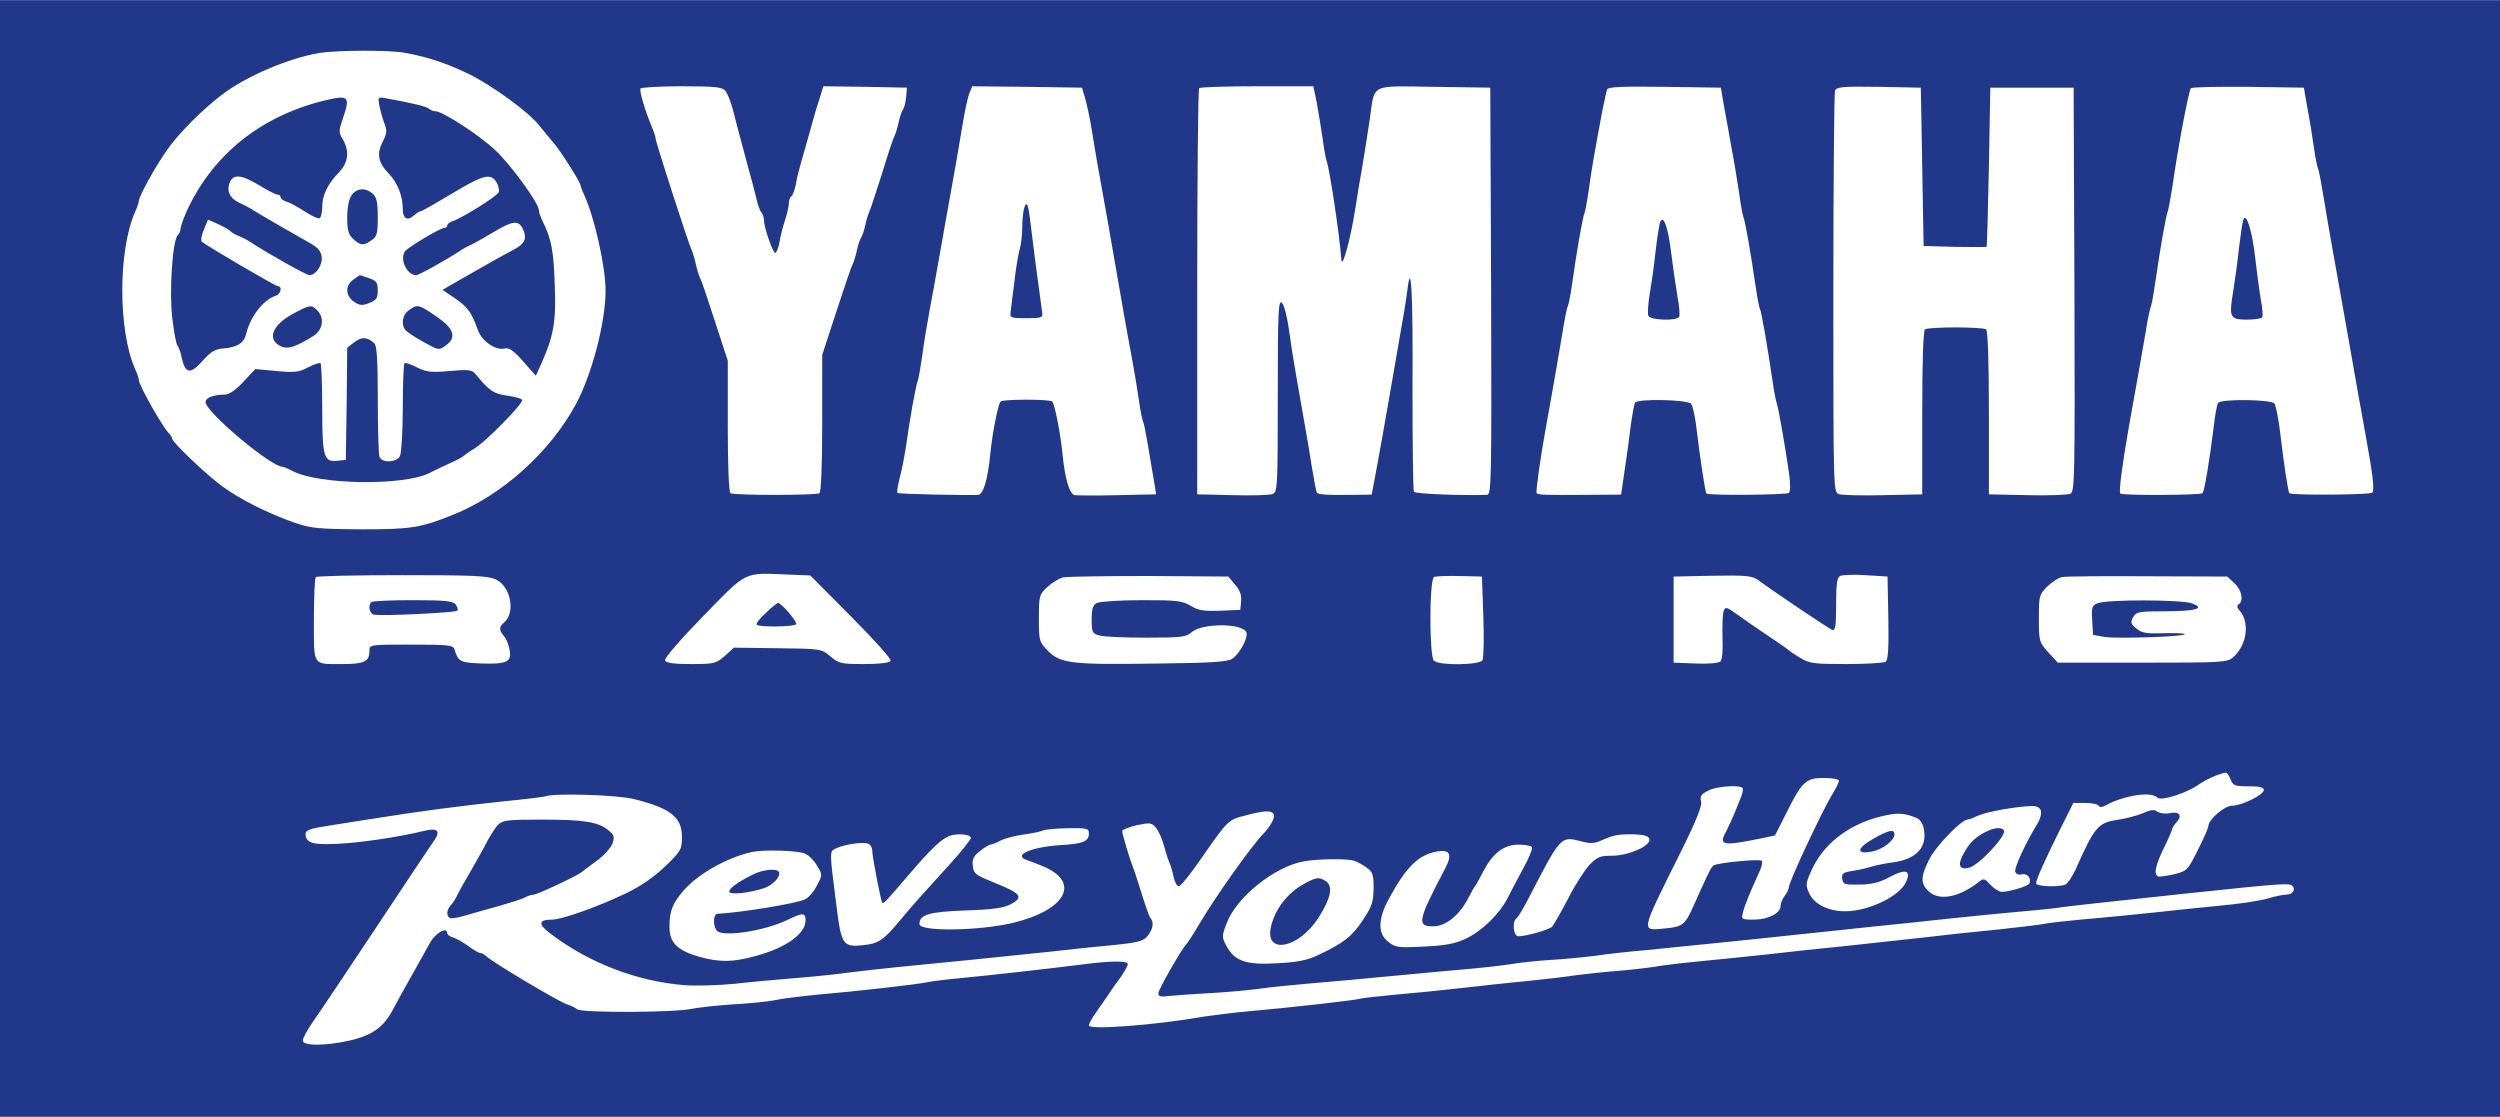
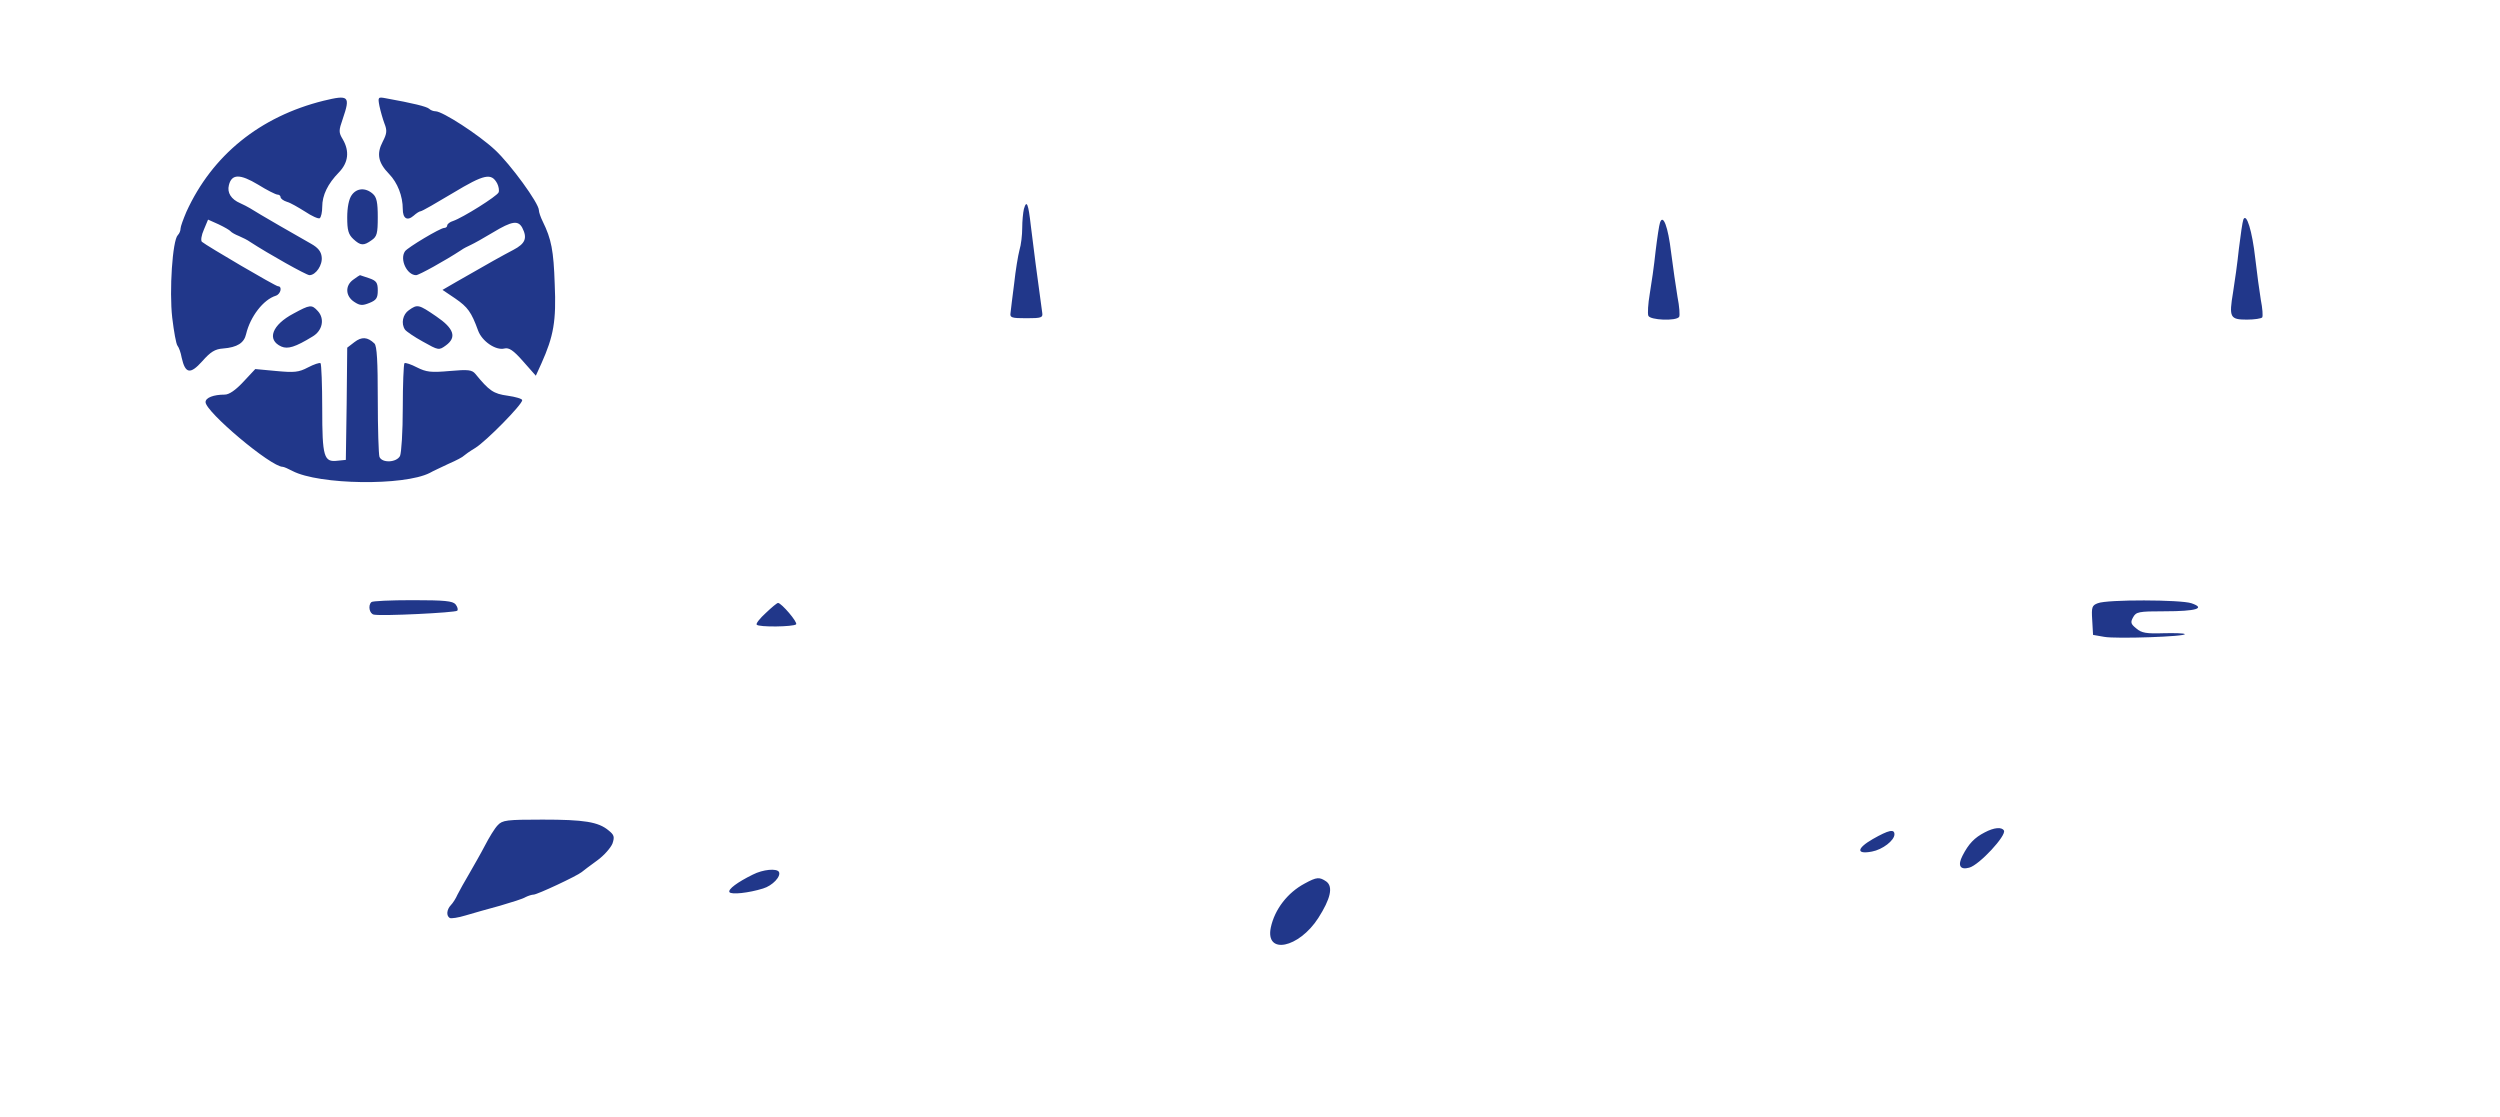
<svg xmlns="http://www.w3.org/2000/svg" height="1117" viewBox="0 0 900 402" width="2500">
  <g fill="#21378a">
-     <path d="m0 201v201h900v-402h-900zm146-182c8.3 1.5 15.2 3.9 22.8 7.6 8.7 4.3 21.8 13.9 25.4 18.6 1.4 1.8 3.8 4.6 5.2 6.3 2.5 2.9 9.6 14.1 9.6 15.2 0 .3.6 1.9 1.4 3.6 3.8 8.5 7.6 25.8 7.6 34.3 0 11.4-4.9 30.1-10.7 40.9-9.3 17.2-26.5 32.7-44.3 39.8-11.7 4.7-15.1 5.2-33 5.2-15.6-.1-18.2-.4-24-2.4-9.7-3.4-19.8-8.5-26-13.1-5.9-4.3-18-15.9-18-17.1 0-.4-.6-1.4-1.3-2.1-2.4-2.5-10.7-17.2-10.7-19 0-.6-.6-2.4-1.4-4.1-6.1-13.9-6.1-42.5 0-56.4.8-1.7 1.4-3.5 1.4-4.1 0-1.5 5.7-11.9 10-18.1 4.1-5.9 12.6-14.5 19.7-19.9 8.6-6.7 24.1-13.3 35.3-15.2 6.2-1 25.6-1.1 31 0zm115.1 13.6c.8 1 1.9 3.8 2.6 6.3 1.1 4.4 2.3 8.8 5.8 21.9.9 3.1 2.1 7.7 2.7 10.2.5 2.5 1.4 4.9 1.9 5.4.5.6.9 1.8.9 2.7 0 2.6 3.2 11.9 4.1 11.9.4 0 1.1-1.7 1.5-3.8.3-2 1.2-5.6 2-8 .8-2.3 1.4-5.1 1.4-6.2 0-1 .4-2.1.9-2.4s1.2-2.3 1.6-4.3c.3-2.1 1.3-5.8 2-8.3s2.1-7.2 3-10.5 2.3-8.4 3.3-11.3l1.6-5.2 15.1.2 15 .3-.3 3.5c-.2 1.9-.7 3.9-1.2 4.5-.4.5-1.1 2.6-1.5 4.5s-1.1 4.1-1.5 5c-.5.8-2.5 6.9-4.5 13.5-2.1 6.6-4.1 12.7-4.5 13.5-.4.9-1.1 3.1-1.5 5s-1.1 3.9-1.5 4.5c-.4.5-1.1 2.6-1.5 4.5s-1.1 4.1-1.5 5c-.5.8-3.1 8.5-5.9 17.1l-5.1 15.6v24.6c0 15-.4 24.8-1 25.2-1.3.8-30.7.8-32 0-.6-.4-1-9.4-1-24.1v-23.6l-4.6-14.1c-2.5-7.8-4.9-14.9-5.4-15.7-.4-.9-1.1-3.1-1.5-5s-1.1-4.1-1.5-5c-1.1-2.2-13.1-39.3-13-40.3 0-.5-.6-2.3-1.3-4-2.5-5.9-4.6-13.1-4.1-13.9.3-.4 7-.8 14.8-.8 12.1 0 14.6.3 15.7 1.6zm129.6 2.9c.6 2.2 1.7 7.1 2.3 11 1.1 7 2.9 17.3 5.5 31.5 1.3 7.6 3.4 19.4 6.1 35 .8 4.7 2.2 12.1 3 16.5s1.9 10.9 2.4 14.5 1.2 7.2 1.6 8c.5 1.3 1.7 8.2 4.1 22.7l.5 3.2-13.8.3c-7.7.2-14.6.1-15.5 0-1.9-.4-3.5-5.8-4.4-14.8-.7-7.3-2.8-18-3.7-18.9-.8-.9-17.8-.9-18.6 0-.9.9-3 11.6-3.7 18.9-.9 9.2-2.5 14.6-4.4 14.7-5.2.2-28.7-.3-29-.7-.3-.2.1-2.7.8-5.5.8-2.8 1.7-7.7 2.2-10.8 1.3-9.7 3.6-22.5 4.3-24.1.3-.8 1-4.9 1.6-9 .5-4.1 1.7-11.1 2.5-15.5 1.4-7.5 2.2-11.8 5.9-32.8 3.5-19.3 4.6-25.7 6-34.2.8-5 1.9-10.2 2.5-11.8l1.1-2.7 19.7.2 19.8.3zm83.3 1.2c.6 3.2 1.5 8.9 2.1 12.8.5 3.8 1.2 7.7 1.5 8.5 1.1 3 4.6 26.2 5.3 35.4.3 3.8 3.5-8.3 5.1-18.9.5-3.3 1.6-10.1 2.5-15 .8-5 2-12.4 2.6-16.5 1.9-13.2-.3-12.1 23.1-11.8l20.3.3.3 73.2c.2 69.3.1 73.3-1.5 73.4-9.7.3-25.9-.4-26.3-1.1-.3-.5-.5-17.3-.5-37.2.2-34.5-.5-46.4-1.8-35.8-.8 6-1.3 8.9-3.1 19-2 11.7-4.5 26-6.1 35-.7 4.1-1.9 10.3-2.5 13.7l-1.2 6.3-7.7.1c-8 .1-11.3-.1-12-.7-.2-.2-1-4.3-1.8-9.1-1.3-8.4-2.6-15.6-5.8-33.8-.8-4.4-1.9-11.6-2.5-16s-1.7-8.7-2.5-9.5c-1.3-1.3-1.5 2.8-1.5 33.3 0 33.4-.1 34.8-1.9 35.5-1.1.4-7.6.6-14.5.4l-12.6-.3v-72.8c0-40 .3-73.1.7-73.4.3-.4 9.7-.7 20.9-.7h20.2zm146.7 1.8c.7 3.8 2 10.8 2.8 15.5.9 4.7 2 11.6 2.6 15.5.5 3.8 1.2 7.7 1.5 8.5.7 1.6 2.7 13.2 4.4 24.9.6 4.1 1.3 7.8 1.6 8.3.5.8 2.8 14.1 4.5 25.8.5 3.6 1.2 7.2 1.5 8 .6 1.6 2.8 14 4.4 25 .6 4 .6 6.8 0 7.4-.7.7-28.9 1-29.7.2-.4-.4-2.2-12.2-3.4-22.1-.5-4.9-1.5-9.5-2.1-10.2-1.2-1.5-19.3-1.9-20.2-.4-.3.5-1 4.4-1.6 8.7-.5 4.4-1.5 11.6-2.2 16.1l-1.2 8.3-13.5.1c-13.3.1-16.3 0-16.9-.6-.4-.4 1.3-12.6 3.2-23 2.5-13.8 4.4-24.7 6-34.3.8-5.1 1.7-9.6 2-10 .3-.5 1-4.2 1.6-8.3 1.6-11.6 3.7-23.3 4.3-24.9.4-.8 1.1-4.9 1.7-9 .9-6.9 2-13 4.9-28.5.7-3.3 1.4-6.6 1.6-7.3.4-1 5-1.2 20.7-1l20.3.3zm71.3 21.5.5 28.5 11.3.3c6.1.1 11.3.1 11.4 0 .1-.2.5-13.1.8-28.8l.5-28.5h30l.3 72.7c.2 68.5.1 72.8-1.5 73.5-1 .4-8 .7-15.5.5l-13.8-.3v-29.4c0-19.2-.4-29.6-1-30s-5.5-.7-11-.7-10.4.3-11 .7-1 10.8-1 30v29.4l-14.1.3c-7.7.2-14.9 0-16-.4-1.9-.7-1.9-2.6-1.9-72.2 0-39.3.3-72.2.6-73 .6-1.4 2.6-1.6 15.8-1.4l15.1.3zm138.7-21c.8 4.1 1.8 10.4 2.3 14s1.2 7.2 1.6 8c.3.8 1.2 5.5 2 10.5.8 4.9 2.1 12.6 2.9 17 1.6 9.1 3.8 21 6 33.7 2.7 15.4 4.6 26.1 6.1 34.3 2.6 14 3.3 20 2.4 20.8-.7.8-29 1-29.8.2-.5-.4-1.9-9.7-3.3-21.5-.6-5.2-1.6-10.1-2.1-10.8-1.3-1.5-19.4-1.7-20.3-.2-.4.6-1.1 4.5-1.6 8.8-1.4 11.6-3.3 23-4 23.7-.8.7-28.9.9-29.6.1-.6-.6.8-10.9 3.1-24.1 2.9-15.9 4.6-25.7 6-33.8.7-4.5 1.6-8.9 2-9.7.3-.8 1-4.9 1.6-9 1.6-11.2 3.7-23.3 4.4-25 .3-.8 1-4.7 1.6-8.5 1.8-12.9 5.8-34.4 6.7-35.8.2-.4 9.5-.6 20.6-.5l20.1.3zm-524.2 183c8.5 8.6 14.5 15.2 14.1 15.9-.5.7-4.2 1.1-9.6 1.1-8.2 0-9.1-.2-12.1-2.8-3.2-2.7-3.4-2.7-19-2.9l-15.7-.2-3.3 3c-3.1 2.7-3.7 2.9-12.1 2.9-6.4 0-9-.4-9.4-1.3-.3-.8 5.6-7.6 13.8-16 16.1-16.5 14.3-15.6 30.9-14.9l7.6.3zm373.3.4c.2 11.3-.1 15.1-1 15.8-.7.4-7.1.8-14.2.8-11.5 0-13.2-.2-16.5-2.2-2-1.2-3.8-2.4-4.1-2.7-.3-.4-3.2-2.4-6.5-4.6s-8.3-5.6-11.2-7.7c-4.8-3.5-5.2-3.6-5.8-1.8-.4 1.1-.5 5.4-.4 9.5.2 4.3-.1 7.9-.7 8.5-.7.7-4.4 1-9 .8l-7.9-.3v-31l14-.3c12.3-.2 14.2 0 16.5 1.6 5.5 4.1 25.3 17.4 26.6 17.9 1.1.4 1.4-1.4 1.4-9 0-7.3.3-9.8 1.4-10.4.8-.4 5-.6 9.3-.3l7.8.5zm-501.2-13.8c5.3 2.5 7.1 12 2.8 15.5-1.8 1.5-1.8 2.8 0 4.8.8.9 1.7 3 2 4.7 1 4.6-.8 5.5-10 5.2-7.8-.3-8.4-.6-9.8-5.1-.5-1.5-2.1-1.7-15.6-1.7-15 0-15 0-15 2.3 0 3.8-1.9 4.7-9.6 4.7-11.1 0-10.4 1-10.4-15.9 0-8.1.3-15.1.7-15.4.3-.4 14.3-.7 31.1-.7 25.7 0 30.9.2 33.8 1.6zm266 1.8c1.8 2 2.4 3.8 2.2 6l-.3 3.1-7.3.3c-6 .2-7.9-.1-10.6-1.8-3-1.8-5-2-17.5-2-7.9 0-15.1.5-16.2 1-1.5.8-1.9 2.1-1.9 6 0 4.6.2 5 2.8 5.7 1.5.5 9.1.8 16.8.8 12.5 0 14.4-.2 16.3-1.9 3.7-3.4 18.5-3.4 19.8 0 .7 1.9-2.4 7.7-5.1 9.5-1.6 1.1-7.6 1.5-26.1 1.7-31.7.5-35.6 0-40.1-4.4-3.3-3.4-3.4-3.6-3.4-11.8 0-8.1.1-8.6 3-11.3 1.6-1.5 4.2-3.1 5.7-3.5 1.6-.3 15.6-.5 31.1-.5l28.4.2zm89.4 11.4c.3 7.9.1 15-.3 15.8-1 1.8-15.7 2-17.5.2-1.7-1.7-1.7-29.4.1-30.2.6-.2 4.8-.4 9.2-.3l8 .2zm270.4-11.9c2.7 2.5 3.4 6.5 1.5 7.6-.7.5-.6 1.2.4 2.3 3.7 4.3 2.6 12.3-2.3 16.7-2.1 1.9-3.6 2-32.7 2h-30.5l-3.4-3.7c-3.3-3.7-3.4-4-3.4-12.2 0-8.1.1-8.6 3-11.5 1.7-1.6 4-3.2 5.3-3.4 1.2-.3 15.1-.4 30.9-.3l28.6.1zm-1.4 70.6c.9 2.3 1.5 2.5 6.5 2.5 3.9 0 5.5.4 5.5 1.3 0 1.8-8 5.7-11.5 5.7-2.7 0-8.5 5-8.5 7.4 0 .6-1.7 4.5-3.8 8.6-3.6 7.2-3.8 7.5-8.6 8.7-2.8.6-5.3 1-5.8.7-1.5-.9-.8-4 2.2-10.2 1.7-3.4 3-6.5 3-6.9 0-.3.7-1.4 1.6-2.4 2.2-2.4.9-4-2.6-3.2-1.7.3-3.6 0-4.4-.6-1-.8-2.3-.7-5.2.6-2.1.9-6.3 2-9.2 2.4-6.8 1-8.2 2.6-14.6 17-1.3 3.1-3.2 5.9-4.1 6.3-2.7 1-10.5.7-10.5-.5 0-1.3 3.1-8.2 8.8-19.7l4.6-9.2h4.2c2.4 0 4.6.4 4.9 1 .4.6 1.2.6 2.3 0 6.7-3.7 16.5-5.3 18.9-2.9 1.3 1.3 10.4-1.6 14.8-4.7 2.7-1.9 7.7-4.1 9.8-4.3.4-.1 1.2 1 1.7 2.4zm-141 .5c0 .6-1 2.7-2.3 4.8-3.5 5.6-15.7 31.6-15.7 33.5 0 .7-.7 2.1-1.5 3.1-.8 1.1-1.5 2.7-1.5 3.7 0 2.6-4.4 4.9-9.6 4.9-4.5 0-4.6-.1-3.9-2.7.6-2.5 2.5-7.1 6-14.8.8-1.7 1.1-3.3.7-3.7-.8-.7-15.7.7-17.3 1.7-.9.6-1.8 2.4-7.2 14.5-3.1 7-4 7.6-10.5 8.2-8.5.8-8.8 1.9 5.4-26.6 6-12 8.2-17.5 7.8-19.1-.5-1.9 0-2.7 2.5-3.9 2.9-1.6 11.2-2.2 12.4-1 .3.3.1 1.8-.5 3.2-.6 1.5-1.7 4.3-2.5 6.2s-2.1 4.7-2.9 6.3c-2.8 5-1.3 5.3 12.4 2.5l5.2-1.1 4.1-8.1c5.6-11.3 7-12.6 13.6-12.6 2.9 0 5.3.5 5.3 1zm-433.8 6.6c13.2 3.3 17.3 6.5 17.3 13.6 0 4.5-.3 5.1-6 10.6-4.1 3.9-8.8 7.2-14.5 9.9-9.6 4.6-22.7 9.3-26.2 9.3-4.8 0-5.2 1.5-1.1 4.7 13.9 10.7 31.3 17.5 48.7 18.9 3.9.3 12.1.1 18.1-.5 6.1-.7 16.2-1.6 22.5-2.1s14.9-1.4 19-2c4.1-.5 12.7-1.5 19-2.1 14.6-1.4 34.6-3.4 52.5-5.3 7.7-.9 18.5-2 24-2.5 8.5-.9 10.2-1.4 11.7-3.3 1.9-2.5 2.3-4.8 1-6.3-.5-.6-1.8-4.4-3.1-8.5s-2.6-8.4-3.1-9.5c-1.2-3-4-12.2-4-13.4 0-.5 2.4-1.4 5.3-2.1 4.8-1 5.3-.9 6.9 1 1 1.2 2.2 4.1 2.8 6.3.6 2.3 1.5 5.1 2 6.2s1.2 3.5 1.5 5.2c.4 1.8 1.2 3.3 1.9 3.3.6 0 4.3-4.5 8.1-10.1 9.6-13.8 9.6-13.8 15.9-15.4 6.7-1.8 9.2-1.9 10.1-.5.7 1.1-1.1 4.4-3.7 7.1-4.3 4.4-17.3 22.7-23.3 32.9-2.1 3.6-4.2 6.7-4.5 7-1.4 1.2-10 16.2-10 17.5 0 1.2.9 1.4 3.8 1 2-.2 8.4-.7 14.2-1s13.7-1 17.5-1.5c3.9-.6 12.9-1.5 20-2.1 7.2-.6 19.5-1.7 27.5-2.5s19.7-1.8 26-2.4c6.3-.5 14.2-1.4 17.5-1.9 3.3-.6 10.1-1.3 15-1.6 5-.3 12.2-1 16-1.5 3.9-.6 12-1.5 18-2 17.7-1.8 38-3.8 53.5-5.5 8-.8 20.8-2.2 28.5-3s20.5-2.1 28.5-3c8-.8 19.5-2 25.5-2.5 6.1-.5 12.4-1.2 14-1.5 2.9-.4 15.4-1.8 45.5-5 33.1-3.5 36.2-3.7 37.2-2.7 1.4 1.4.1 3.2-2.1 3.2-1 0-4.1.6-6.7 1.4-2.7.8-10.5 2-17.4 2.6-6.9.7-18.1 1.8-25 2.6-6.9.7-17.7 1.8-24 2.3-6.3.6-12.8 1.3-14.5 1.7-1.6.3-9.1 1.2-16.5 2-7.4.7-19.6 2-27 2.9-7.4.8-20.2 2.2-28.5 3.1-8.2.8-20.4 2.1-27 2.9-6.6.7-17.2 1.8-23.5 2.4s-14.2 1.5-17.5 2.1c-3.3.5-9.4 1.2-13.5 1.5s-10.6 1-14.5 1.5c-3.8.6-11.7 1.5-17.5 2.1-5.8.5-16.3 1.7-23.5 2.5-7.1.8-17.9 1.9-24 2.4-6 .6-11.9 1.2-13 1.5-2.2.6-24.2 3.1-40 4.5-5.5.5-12.7 1.4-16 1.9-17.6 3.1-41.5 4.9-41.5 3.2 0-.6 1.2-2.9 2.8-5 1.5-2.1 3.4-4.9 4.2-6.1s2.7-4 4.3-6.1c1.5-2.1 2.7-4.3 2.7-4.9 0-1.2-6.1-1.2-16 .1-13.4 1.7-33.3 3.9-43.5 4.9-5.5.5-11.3 1.2-13 1.6-3.9.8-25.1 3.2-39 4.4-6 .6-13 1.4-15.5 2-2.5.5-9.2 1.2-15 1.5-5.8.4-12.5 1.1-14.9 1.6-6.2 1.4-39.7 1.5-41.3.2-.7-.6-2.4-1.4-3.7-1.8-2.7-.8-26.9-15.2-28.9-17.2-.7-.7-1.8-1.3-2.3-1.3-.6 0-2.5-1.1-4.2-2.4-1.8-1.3-4.2-2.7-5.4-3.1-1.3-.3-2.3-1.1-2.3-1.6 0-2.5-4.3-.1-6.3 3.6-1.2 2.2-4.2 7.6-6.7 12s-5.4 9.7-6.5 11.8c-3.3 6.3-7.3 9.2-15 11.1-9.1 2.1-17.5 2.2-17.5.1 0-.8 1.7-3.9 3.7-6.8 2-2.8 12.2-18 22.6-33.7s19.8-29.8 20.9-31.3c2.6-3.7 1.3-4.9-3.7-3.6-9.1 2.2-22.5 4.2-30.8 4.6-9.2.5-11.7-.3-11.7-3.6 0-1.3 1.7-1.9 8.2-2.9 4.6-.7 12.6-2 17.8-2.8 15.8-2.5 28.7-4.2 44.5-5.9 8.3-.8 15.5-1.7 16-1.9 2.9-1.2 25.9-.5 31.7 1zm506.5 4.1c.3.9-.1 2.8-.9 4.2-4.6 7.5-8.8 16.6-8.3 17.9.3.8 1.3 1.2 2.4.9 2-.5 3.6 1.7 2.6 3.4-.6.9-7.1 2.9-9.8 2.9-1 0-2.8-1.1-4.1-2.5-2.3-2.5-2.4-2.5-4.7-.7-7 5.3-13.9 6.5-17.6 3-3-2.8-2.9-5.4.4-11.8 2.4-4.7 11.5-14 13.6-14 .5 0 2.3-.7 4-1.5 3-1.3 12.7-3.1 19-3.4 1.7-.1 3 .5 3.4 1.6zm-44.5 2.8c.9.4 2 1.9 2.3 3.5 1.5 6.8-2.4 11.2-11 12.4-2.7.3-6.3 1.1-8 1.6-1.6.5-4.7 1.2-6.8 1.5-3.2.5-3.8 1-3.5 2.8.3 2 .8 2.2 6.3 2.1 4.4-.1 7.3-.8 10.9-2.8 5.6-3 7.7-2.3 5.8 1.8-2.3 5.2-13.5 10.6-22 10.6-5.9 0-11-2.5-12.8-6.3-1.4-3-1.4-3.6.5-7.9 4.1-9.7 13.3-17 25.1-19.9 6.1-1.5 8.4-1.4 13.2.6zm-298.2 5.4c0 3-2 3.8-10.5 4.3-10.4.7-17.1 3.7-11.7 5.4.9.3 3.5 1.3 5.7 2.2 13.6 5.7 8.4 15.6-10.5 20.3-12.3 3-34 3.3-34 .5 0-3.4 3.4-4.4 16.5-4.9 9.6-.3 13.9-.9 16.3-2.2 4.9-2.6 3.9-3.9-6.3-8-6.4-2.6-7-3-7.3-6-.3-2.1.3-3.4 2.5-5.1 1.5-1.3 3.3-2.3 3.8-2.4.6 0 2.3-.7 3.8-1.5 1.6-.8 5.2-1.7 8-2.1 2.9-.4 6.1-1 7.2-1.5 1.1-.4 5.3-.8 9.3-.8 6.4-.1 7.2.1 7.2 1.8zm-42.5 1.7c0 .6-3.4 4.9-7.6 9.5-11.2 12.3-13 14.3-17.9 20.2-6 7.2-7.7 8.3-13.2 8.9-7.2.8-7.9-.2-9.5-12.8-2.8-22-2.8-20.8-.2-22.1 3-1.4 9.5-2.4 11.5-1.6.8.3 1.4 1.4 1.4 2.4 0 2.2 3.1 18.2 3.6 18.8.5.5 1.2-.3 10.3-10.9 7.2-8.4 10.7-11.7 13.6-13 2.7-1.2 8-.8 8 .6zm244.3.5c.4 2.4-7.6 5.9-13.5 5.9-4.2 0-5.3.4-8 3.2-1.7 1.8-5.3 7.3-7.8 12.3-2.6 4.9-5.2 9.5-5.8 10.1-1.2 1.1-9.3 3.4-12.1 3.4-1.8 0-2.3-5.4-.7-6.4.5-.3 2.5-3.6 4.4-7.3 11.6-22.4 11.5-22.4 18.9-20.5 3.3.9 4.9.8 7.3-.3 4.3-2 6.4-2.3 12-2.2 3.6.2 5.1.6 5.3 1.8zm-42.3 2.8c.3.6-1.1 4-3.2 7.8-2 3.7-4.6 8.6-5.7 10.8-2.9 5.6-9.4 11.9-15.2 14.5-3.6 1.7-7.5 2.4-14.9 2.7-9.2.5-10.2.3-12.7-1.7-3.9-3-3.8-8.2.3-15.7 6.1-11.2 10.5-15.6 17.1-16.8 4.8-.9 5.8 1 3 6.2-10 19-10.3 20.9-3.8 20.7 4.3-.2 9.2-4.2 12.2-10.2 1.1-2.1 2.1-3.9 2.4-4.2s1.6-2.7 3-5.4c3.4-6.5 7.4-9.6 12.7-9.6 2.3 0 4.4.4 4.8.9zm-261.6 2.4c1.4.6 3.3 2.6 4.3 4.4 1.9 3.1 1.9 3.3-.1 7-1 2.1-3 4.4-4.3 5-3 1.5-23.3 4.8-31.5 5.2-1.5.1-1.7 3.9-.4 5.9 1.7 2.7 17.2.4 25.8-3.8 5.3-2.6 6.3-2.5 6.3.3 0 4.8-7.1 9.9-18 12.8-8.3 2.3-12.9 2.3-20.2.3-8-2.3-10.8-5.1-10.8-10.8s1.1-8.5 5.2-13.2c5.2-5.9 15.5-11.7 24.3-13.7 4.3-1 17.1-.6 19.4.6zm197.6 2.5c1.1.4 3.2 1.5 4.5 2.5 2.2 1.5 2.5 2.5 2.5 7.5-.1 4.9-.6 6.5-3.9 11.4-3.8 5.8-6.7 8.1-15.9 12.5-4 1.9-7.3 2.6-14.7 3-11.3.7-15.5-.7-18.4-6.1-1.8-3.3-1.8-3.6 0-8.3 3.5-9.4 17.4-20.5 27.9-22.3 5.1-.9 15.4-1 18-.2z" />
    <path d="m116.5 36.2c-22.9 5.7-40.1 19.6-49.4 40-1.1 2.6-2.1 5.3-2.1 6 0 .8-.4 1.8-1 2.4-1.9 1.9-3.1 20-2 29.7.6 5 1.4 9.5 1.9 10.1s1.2 2.5 1.5 4.3c1.3 5.8 3.1 6.1 7.4 1.3 3-3.4 4.6-4.4 7.5-4.6 5.1-.4 7.6-2 8.3-5.2 1.5-6.3 6.2-12.4 10.7-13.8 1.8-.6 2.4-3.4.8-3.4-.9 0-25.6-14.5-27.4-16-.5-.4-.2-2.4.7-4.4l1.5-3.6 3.8 1.7c2.1 1 4 2.1 4.3 2.5s1.7 1.2 3 1.7c1.4.6 3.2 1.5 4 2.1 6.6 4.3 20.3 12 21.4 12 2.3 0 4.8-3.7 4.4-6.6-.2-1.9-1.3-3.3-3.8-4.7-3.6-2-19.4-11.1-22-12.8-.8-.5-2.4-1.3-3.5-1.8-3.3-1.4-4.8-3.8-4.1-6.5 1-4.1 4-4.1 10.5-.2 3.2 2 6.4 3.6 7 3.6s1.1.4 1.1.9 1 1.3 2.3 1.7c1.2.3 4.1 2 6.5 3.5 2.4 1.6 4.8 2.7 5.3 2.4.5-.4.9-2.2.9-4.1 0-4.2 2-8.3 6-12.4 3.4-3.5 3.9-7.6 1.4-11.9-1.5-2.5-1.5-3.1 0-7.4 2.8-8.2 2.2-8.7-6.9-6.5zm20.1 1.9c.4 1.9 1.2 4.7 1.8 6.3 1 2.5.9 3.6-.6 6.5-2.3 4.4-1.7 7.6 2.3 11.7 3 3.1 4.9 7.9 4.9 12.6 0 3.4 1.6 4.4 3.9 2.4 1-.9 2.1-1.6 2.5-1.6.5 0 5.7-3 11.7-6.6 11.3-6.8 13.8-7.3 15.9-3.4.5 1 .8 2.5.5 3.2-.6 1.4-12.9 9.1-16.4 10.3-1.1.3-2.1 1.1-2.1 1.6s-.5.9-1.1.9c-1.4 0-13.1 7-14.1 8.4-2 2.9.7 8.6 4 8.6 1 0 10.4-5.2 16.2-9 .8-.6 2.4-1.4 3.5-1.9s4.7-2.5 8-4.5c6.8-4.1 9-4.4 10.5-1.7 1.9 3.7 1.2 5.7-3.2 8-4 2.1-8.5 4.6-20.5 11.5l-5 2.9 4.6 3.1c4.5 3.1 5.8 4.9 8.2 11.5 1.4 3.9 6.4 7.3 9.5 6.5 1.6-.4 3.2.6 6.7 4.6l4.6 5.2 2-4.4c4.4-9.8 5.4-15.3 4.8-28.6-.4-12.1-1.2-16.2-4.3-22.5-.8-1.6-1.4-3.4-1.4-4.1 0-2.5-10.2-16.5-15.8-21.7-5.9-5.5-18.9-13.9-21.4-13.9-.8 0-1.8-.4-2.3-.9-.9-.8-5.7-2-15.7-3.8-2.7-.5-2.8-.4-2.2 2.8zm-10 32.1c-1 1.4-1.6 4.4-1.6 8 0 4.6.4 6.1 2.2 7.8 2.6 2.4 3.7 2.5 6.6.4 1.9-1.3 2.2-2.4 2.2-8.3 0-5.3-.4-7.2-1.8-8.4-2.6-2.3-5.8-2.1-7.6.5zm.6 30.4c-3 2.1-2.9 5.9.3 8 2.1 1.4 3 1.4 5.5.4s3-1.8 3-4.5c0-2.8-.5-3.5-3.1-4.4l-3.3-1.1c-.1 0-1.2.7-2.4 1.6zm-21.5 12.2c-7.8 4.1-9.8 9.5-4.4 11.9 2.3 1 5 .2 11.2-3.6 3.6-2.1 4.5-6.4 1.9-9.2-2.2-2.4-2.8-2.3-8.7.9zm41.5-1.2c-2.2 1.5-2.9 4.8-1.4 7 .4.6 3.3 2.6 6.4 4.3 5.7 3.2 5.8 3.2 8.3 1.4 4-2.9 3-6.1-3.5-10.5-6.3-4.3-6.7-4.4-9.8-2.2zm-19.6 11.5-2.6 2-.2 20.2-.3 20.2-3 .3c-4.9.6-5.5-1.3-5.5-18.8 0-8.6-.3-15.9-.6-16.3-.3-.3-2.4.4-4.5 1.5-3.4 1.8-5 1.9-11.5 1.3l-7.5-.7-4.3 4.6c-2.8 3-5.1 4.6-6.7 4.6-4 0-6.9 1.1-6.9 2.7 0 3.5 23.5 23.3 27.8 23.3.4 0 2 .7 3.5 1.5 9.6 5 40.1 5.4 49.4.7 1-.6 4.1-2 6.8-3.3 2.8-1.2 5.2-2.5 5.5-2.9.3-.3 2.1-1.6 4.1-2.8 3.9-2.4 16.9-15.6 16.9-17.2 0-.5-2.4-1.2-5.2-1.6-5.2-.7-6.7-1.8-11.7-7.9-1.2-1.4-2.5-1.6-9.2-1-6.8.6-8.4.4-11.8-1.3-2.1-1.1-4.2-1.8-4.5-1.5-.3.4-.6 7.6-.6 16 0 8.7-.5 16.3-1 17.4-1.3 2.4-6.5 2.6-7.4.3-.3-.9-.6-10.1-.6-20.6 0-13.8-.3-19.3-1.2-20.2-2.5-2.4-4.6-2.5-7.2-.5zm241-47.9c-.3 1.3-.6 4.3-.6 6.8s-.4 6.1-1 8c-.5 1.9-1.4 7.3-1.9 12-.6 4.7-1.2 9.4-1.3 10.5-.3 1.8.3 2 5.7 2s6-.2 5.7-2c-1.6-11.4-3.4-25.4-4.1-31.3-.9-8-1.5-9.5-2.5-6zm229 4.9c-.3.8-1 5.4-1.6 10.4-.5 4.9-1.5 11.8-2.1 15.3s-.8 7-.5 7.8c.6 1.6 10.1 2 11.1.4.3-.5.1-3.7-.6-7.2-.6-3.5-1.6-10.7-2.3-16-1.1-9.3-2.9-14-4-10.7zm210-1.1c-.3.8-1 5.5-1.6 10.5-.5 4.9-1.5 12-2.1 15.7-1.5 9-1.1 9.8 5 9.8 2.7 0 5.2-.4 5.5-.8.3-.5.1-3.3-.5-6.3-.5-3-1.4-9.7-2-14.9-1.1-9.9-3.2-16.7-4.3-14zm-531.9 141.6c-2.1 1.9-3.6 3.8-3.3 4.2.6 1 13.3.8 14.2-.1.7-.7-5.3-7.7-6.5-7.7-.4 0-2.3 1.6-4.4 3.6zm-142-3.9c-1.3 1.2-.7 4.2.9 4.5 2.9.6 29.2-.7 30-1.4.4-.4.1-1.4-.6-2.3-1-1.2-3.9-1.5-15.5-1.5-7.8 0-14.5.3-14.8.7zm621.5.4c-2.1.8-2.3 1.4-2 6.1l.3 5.3 4 .7c4.2.8 29.9-.1 29-1-.2-.3-3.8-.4-7.8-.3-5.9.2-7.8-.1-9.6-1.7-2-1.6-2.2-2.2-1.2-4 1.1-2 1.9-2.2 11.4-2.2 11.4 0 14.9-1.1 9.6-2.9-3.8-1.3-30.4-1.4-33.7 0zm-576 79.9c-1.1 1.1-3.1 4.4-4.6 7.3s-4.1 7.4-5.7 10.2c-1.6 2.7-3.5 6.1-4.2 7.5-.6 1.4-1.7 3.1-2.4 3.8-1.5 1.6-1.7 3.8-.4 4.6.5.3 3.1-.1 5.7-.9 2.7-.8 8.3-2.4 12.4-3.5 4.1-1.2 8.3-2.5 9.2-3.1 1-.5 2.3-.9 2.9-.9 1.3 0 15.6-6.7 17.3-8.1.6-.5 3.1-2.4 5.6-4.2s4.9-4.6 5.5-6.1c.8-2.4.6-3.1-1.4-4.7-3.7-3.1-8.8-3.9-23.8-3.9-13 0-14.4.2-16.1 2zm535.3 2.6c-3.7 1.9-5.8 4.1-8 8.4-1.8 3.5-.9 5.2 2.4 4.3 3.6-.9 13.6-11.7 12.5-13.4-.8-1.3-3.5-1.1-6.9.7zm-40.3 2.4c-5.9 3.4-6 5.6-.3 4.5 3.8-.7 8.1-4 8.1-6.2 0-2-2-1.6-7.8 1.7zm-403.2 12.8c-5.5 2.7-9 5.3-8.4 6.3s7 .3 12.1-1.3c3.4-1 6.6-4.4 5.7-6-.8-1.3-5.7-.9-9.4 1zm198.7 3.2c-6.2 3.3-10.8 9.3-12.2 15.8-2.1 10 10.1 7.5 17.1-3.4 4.4-6.9 5.4-11.2 2.9-13.1-2.5-1.7-3.4-1.7-7.8.7z" />
  </g>
</svg>